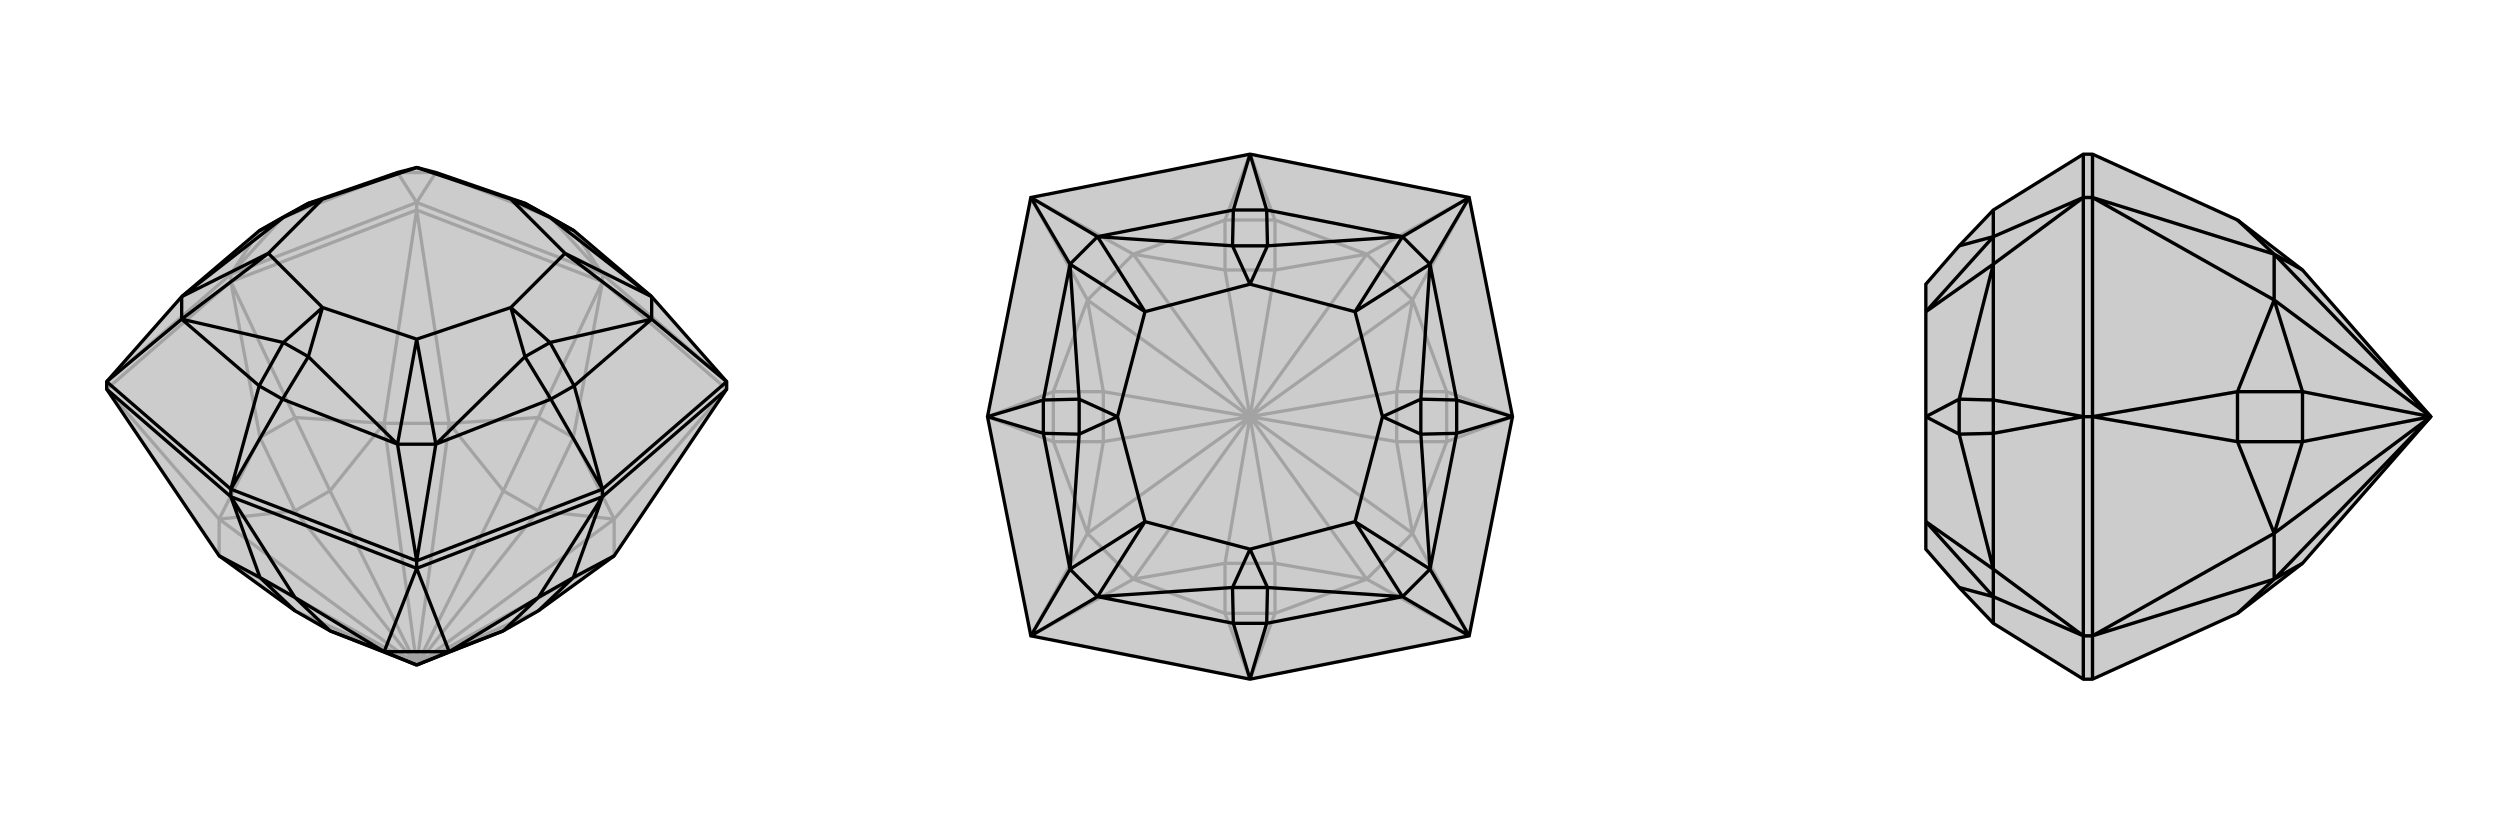
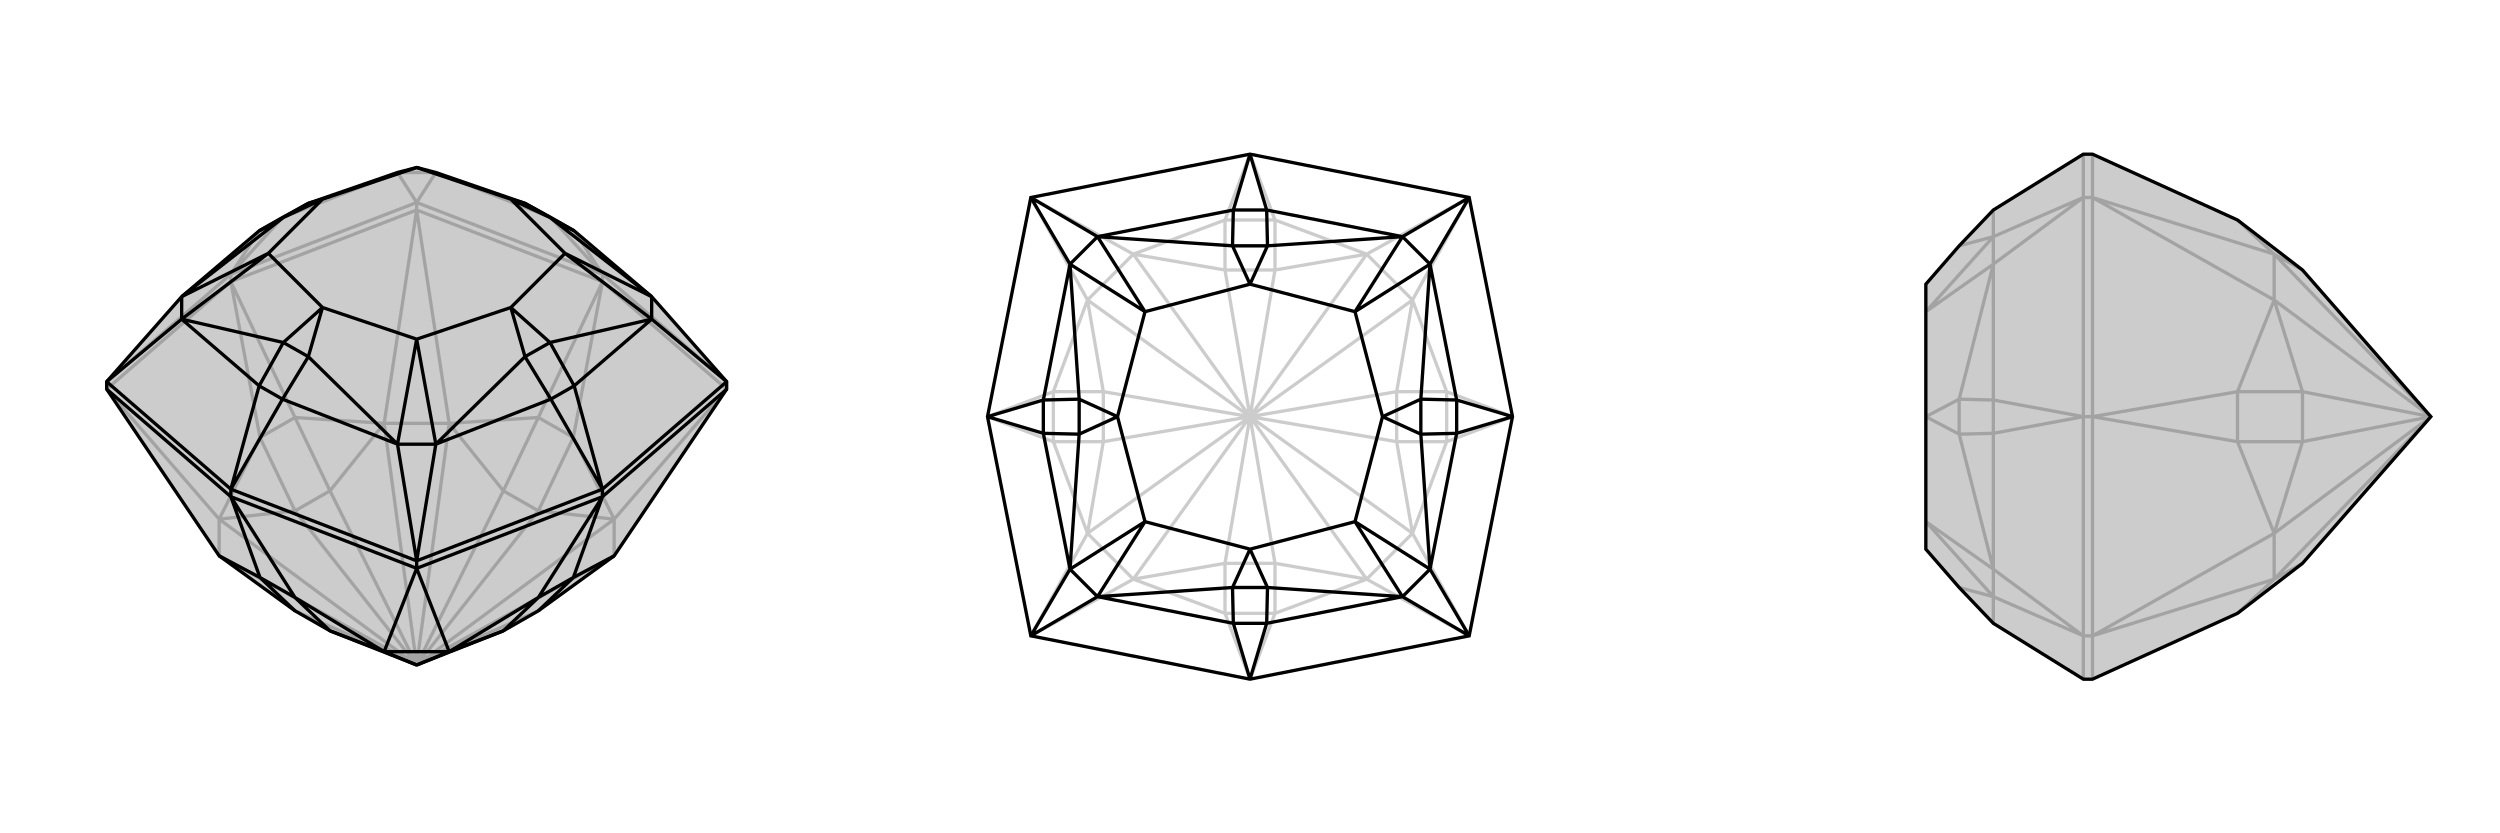
<svg xmlns="http://www.w3.org/2000/svg" viewBox="0 0 3000 1000">
  <g stroke="currentColor" stroke-width="4" fill="none" transform="translate(0 -42)">
    <path fill="currentColor" stroke="none" fill-opacity=".2" d="M661,303L630,286L523,249L500,243L477,249L370,286L339,303L311,319L218,398L128,500L128,509L263,709L354,775L396,799L500,840L604,799L646,775L737,709L872,509L872,500L782,398L689,319z" />
    <path stroke-opacity=".2" d="M689,319L723,371M311,319L277,371M339,303L277,371M477,249L500,285M661,303L723,371M523,249L500,285M339,303L477,249M661,303L523,249M477,249L523,249M500,840L737,709M500,840L646,775M500,840L737,665M500,840L646,655M500,840L539,550M500,840L604,631M500,840L461,550M500,840L396,631M500,840L263,665M500,840L354,655M500,840L263,709M500,840L354,775M646,655L604,631M396,631L354,655M646,655L737,665M646,655L688,567M604,631L539,550M604,631L646,543M396,631L461,550M396,631L354,543M354,655L263,665M354,655L312,567M737,709L737,665M539,550L461,550M263,665L263,709M737,665L688,567M737,665L872,509M539,550L646,543M539,550L500,294M461,550L354,543M461,550L500,294M263,665L312,567M263,665L128,509M128,500L277,371M128,509L277,380M277,371L500,285M500,294L277,380M277,371L277,380M500,285L723,371M500,294L723,380M500,285L500,294M723,371L872,500M723,380L872,509M723,371L723,380M688,567L646,543M723,380L688,567M723,380L646,543M354,543L312,567M277,380L354,543M277,380L312,567" />
    <path d="M661,303L630,286L523,249L500,243L477,249L370,286L339,303L311,319L218,398L128,500L128,509L263,709L354,775L396,799L500,840L604,799L646,775L737,709L872,509L872,500L782,398L689,319z" />
    <path d="M689,505L723,629M782,425L872,500M661,521L723,629M523,575L500,715M339,521L277,629M477,575L500,715M311,505L277,629M218,425L128,500M689,505L661,521M339,521L311,505M689,319L660,303M689,505L782,425M689,505L660,453M661,521L523,575M661,521L630,470M339,521L477,575M339,521L370,470M311,505L218,425M311,505L340,453M311,319L340,303M660,303L782,398M660,453L782,425M630,470L523,575M370,470L477,575M340,453L218,425M340,303L218,398M660,303L630,286M660,303L613,281M630,286L613,281M660,453L630,470M660,453L613,411M630,470L613,411M370,470L340,453M370,470L387,411M340,453L387,411M340,303L370,286M340,303L387,281M370,286L387,281M782,398L782,425M782,398L678,346M782,425L678,346M523,575L477,575M523,575L500,449M477,575L500,449M218,425L218,398M218,425L322,346M218,398L322,346M613,281L678,346M613,411L678,346M613,411L500,449M387,411L500,449M387,411L322,346M387,281L322,346M387,281L500,243M613,281L500,243M500,840L461,824M500,840L539,824M396,799L461,824M396,799L354,759M604,799L539,824M604,799L646,759M646,775L688,735M354,775L312,735M461,824L539,824M461,824L354,759M461,824L500,724M539,824L646,759M539,824L500,724M737,709L688,735M263,709L312,735M277,629L128,500M128,509L277,638M872,500L723,629M872,509L723,638M723,629L500,715M723,638L500,724M723,629L723,638M277,629L500,715M277,638L500,724M277,629L277,638M500,715L500,724M354,759L312,735M277,638L354,759M277,638L312,735M646,759L688,735M723,638L646,759M723,638L688,735" />
  </g>
  <g stroke="currentColor" stroke-width="4" fill="none" transform="translate(1000 0)">
-     <path fill="currentColor" stroke="none" fill-opacity=".2" d="M237,763L185,500L237,237L500,185L763,237L815,500L763,763L500,815z" />
    <path stroke-opacity=".2" d="M500,500L640,695M500,500L530,676M500,500L695,640M500,500L676,530M500,500L695,360M500,500L676,470M500,500L640,305M500,500L530,324M500,500L360,305M500,500L470,324M500,500L305,360M500,500L324,470M500,500L305,640M500,500L324,530M500,500L360,695M500,500L470,676M530,676L470,676M676,530L676,470M530,324L470,324M324,470L324,530M530,676L640,695M530,676L530,736M676,530L695,640M676,530L736,530M676,470L695,360M676,470L736,470M530,324L640,305M530,324L530,264M470,324L360,305M470,324L470,264M324,470L305,360M324,470L264,470M324,530L305,640M324,530L264,530M470,676L360,695M470,676L470,736M640,695L695,640M695,360L640,305M360,305L305,360M305,640L360,695M640,695L530,736M640,695L763,763M695,640L736,530M695,640L763,763M695,360L736,470M695,360L763,237M640,305L530,264M640,305L763,237M360,305L470,264M360,305L237,237M305,360L264,470M305,360L237,237M305,640L264,530M305,640L237,763M360,695L470,736M360,695L237,763M530,736L470,736M500,815L530,736M500,815L470,736M736,530L736,470M815,500L736,530M815,500L736,470M530,264L470,264M500,185L530,264M500,185L470,264M264,470L264,530M185,500L264,470M185,500L264,530" />
    <path d="M237,763L185,500L237,237L500,185L763,237L815,500L763,763L500,815z" />
    <path d="M520,252L500,185M683,284L763,237M748,480L815,500M716,317L763,237M748,520L815,500M716,683L763,763M520,748L500,815M683,716L763,763M480,748L500,815M317,716L237,763M252,520L185,500M284,683L237,763M252,480L185,500M284,317L237,237M480,252L500,185M317,284L237,237M520,252L480,252M748,480L748,520M520,748L480,748M252,520L252,480M520,252L683,284M520,252L521,295M748,480L716,317M748,480L705,479M748,520L716,683M748,520L705,521M520,748L683,716M520,748L521,705M480,748L317,716M480,748L479,705M252,520L284,683M252,520L295,521M252,480L284,317M252,480L295,479M480,252L317,284M480,252L479,295M521,295L683,284M705,479L716,317M705,521L716,683M521,705L683,716M479,705L317,716M295,521L284,683M295,479L284,317M479,295L317,284M521,295L479,295M521,295L500,341M479,295L500,341M705,479L705,521M705,479L659,500M705,521L659,500M521,705L479,705M521,705L500,659M479,705L500,659M295,521L295,479M295,521L341,500M295,479L341,500M683,284L716,317M683,284L626,374M716,317L626,374M716,683L683,716M716,683L626,626M683,716L626,626M317,716L284,683M317,716L374,626M284,683L374,626M284,317L317,284M284,317L374,374M317,284L374,374M500,341L626,374M659,500L626,374M659,500L626,626M500,659L626,626M500,659L374,626M341,500L374,626M341,500L374,374M500,341L374,374" />
  </g>
  <g stroke="currentColor" stroke-width="4" fill="none" transform="translate(2000 0)">
    <path fill="currentColor" stroke="none" fill-opacity=".2" d="M351,295L311,341L311,374L311,500L311,626L311,659L351,705L392,748L500,815L511,815L685,736L763,676L917,500L763,324L685,264L511,185L500,185L392,252z" />
    <path stroke-opacity=".2" d="M392,716L500,763M392,520L500,500M392,683L500,763M392,480L500,500M392,317L500,237M392,284L500,237M392,520L392,480M392,748L392,716M392,520L392,683M392,520L351,521M392,480L392,317M392,480L351,479M392,252L392,284M351,705L392,716M351,521L392,683M351,479L392,317M351,295L392,284M351,521L351,479M351,521L311,500M351,479L311,500M392,716L392,683M392,716L311,626M392,683L311,626M392,317L392,284M392,317L311,374M392,284L311,374M917,500L729,305M917,500L729,360M917,500L763,470M917,500L729,640M917,500L763,530M917,500L729,695M763,470L763,530M763,324L729,305M763,470L729,360M763,470L685,470M763,530L729,640M763,530L685,530M763,676L729,695M729,305L729,360M729,640L729,695M729,305L685,264M729,305L511,237M729,360L685,470M729,360L511,237M729,640L685,530M729,640L511,763M729,695L685,736M729,695L511,763M500,815L500,763M511,763L511,815M500,763L500,500M511,763L511,500M500,763L511,763M500,500L500,237M511,237L511,500M500,500L511,500M500,237L500,185M511,237L511,185M500,237L511,237M685,470L685,530M511,500L685,470M511,500L685,530" />
    <path d="M351,295L311,341L311,374L311,500L311,626L311,659L351,705L392,748L500,815L511,815L685,736L763,676L917,500L763,324L685,264L511,185L500,185L392,252z" />
-     <path d="M392,284L500,237M392,480L500,500M392,317L500,237M392,520L500,500M392,683L500,763M392,716L500,763M392,480L392,520M392,252L392,284M392,480L392,317M392,480L351,479M392,520L392,683M392,520L351,521M392,748L392,716M351,295L392,284M351,479L392,317M351,521L392,683M351,705L392,716M351,479L351,521M351,479L311,500M351,521L311,500M392,284L392,317M392,284L311,374M392,317L311,374M392,683L392,716M392,683L311,626M392,716L311,626M917,500L729,695M917,500L729,640M917,500L763,530M917,500L729,360M917,500L763,470M917,500L729,305M763,530L763,470M763,676L729,695M763,530L729,640M763,530L685,530M763,470L729,360M763,470L685,470M763,324L729,305M729,695L729,640M729,360L729,305M729,695L685,736M729,695L511,763M729,640L685,530M729,640L511,763M729,360L685,470M729,360L511,237M729,305L685,264M729,305L511,237M500,185L500,237M511,185L511,237M500,237L500,500M511,237L511,500M500,237L511,237M500,500L500,763M511,500L511,763M500,500L511,500M500,815L500,763M511,815L511,763M500,763L511,763M685,530L685,470M511,500L685,530M511,500L685,470" />
  </g>
</svg>